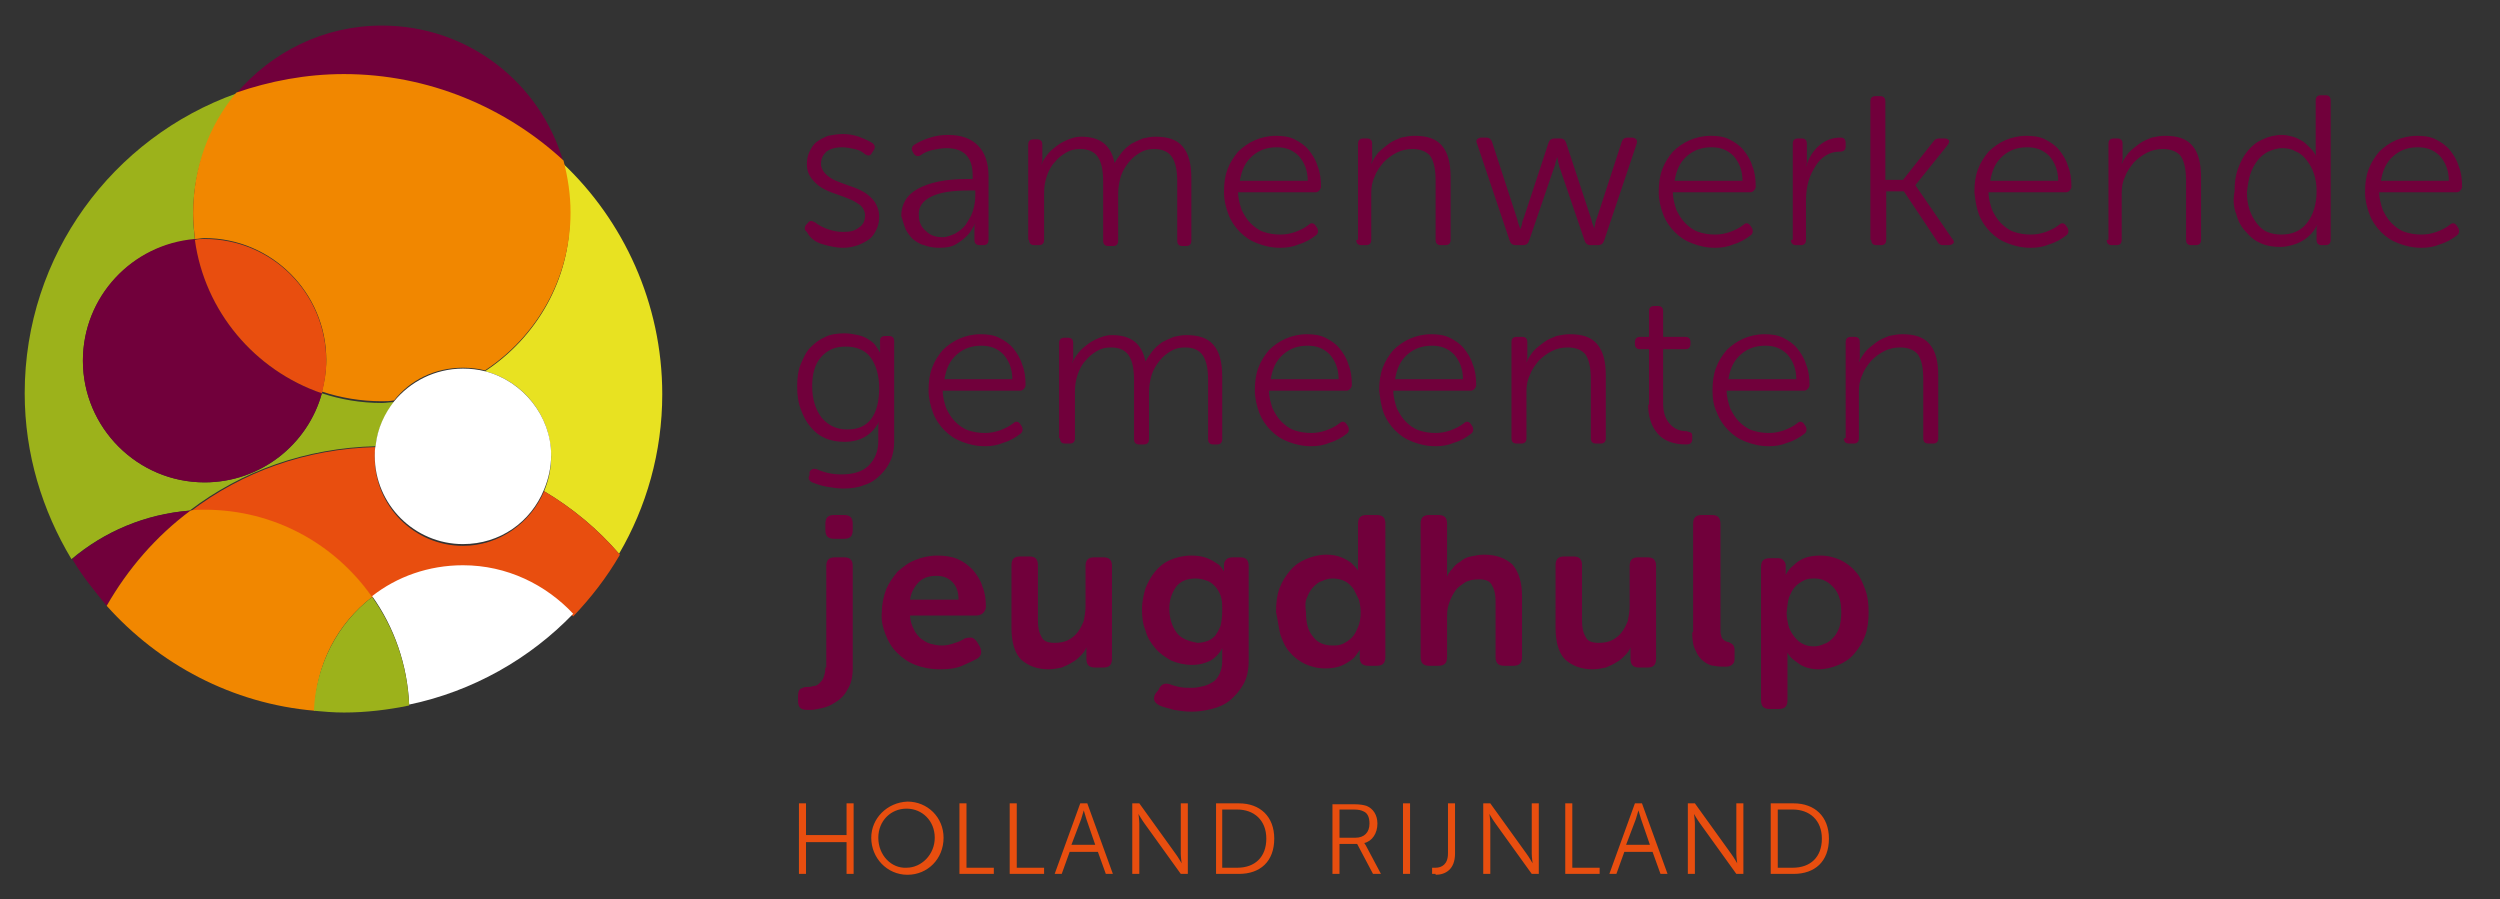
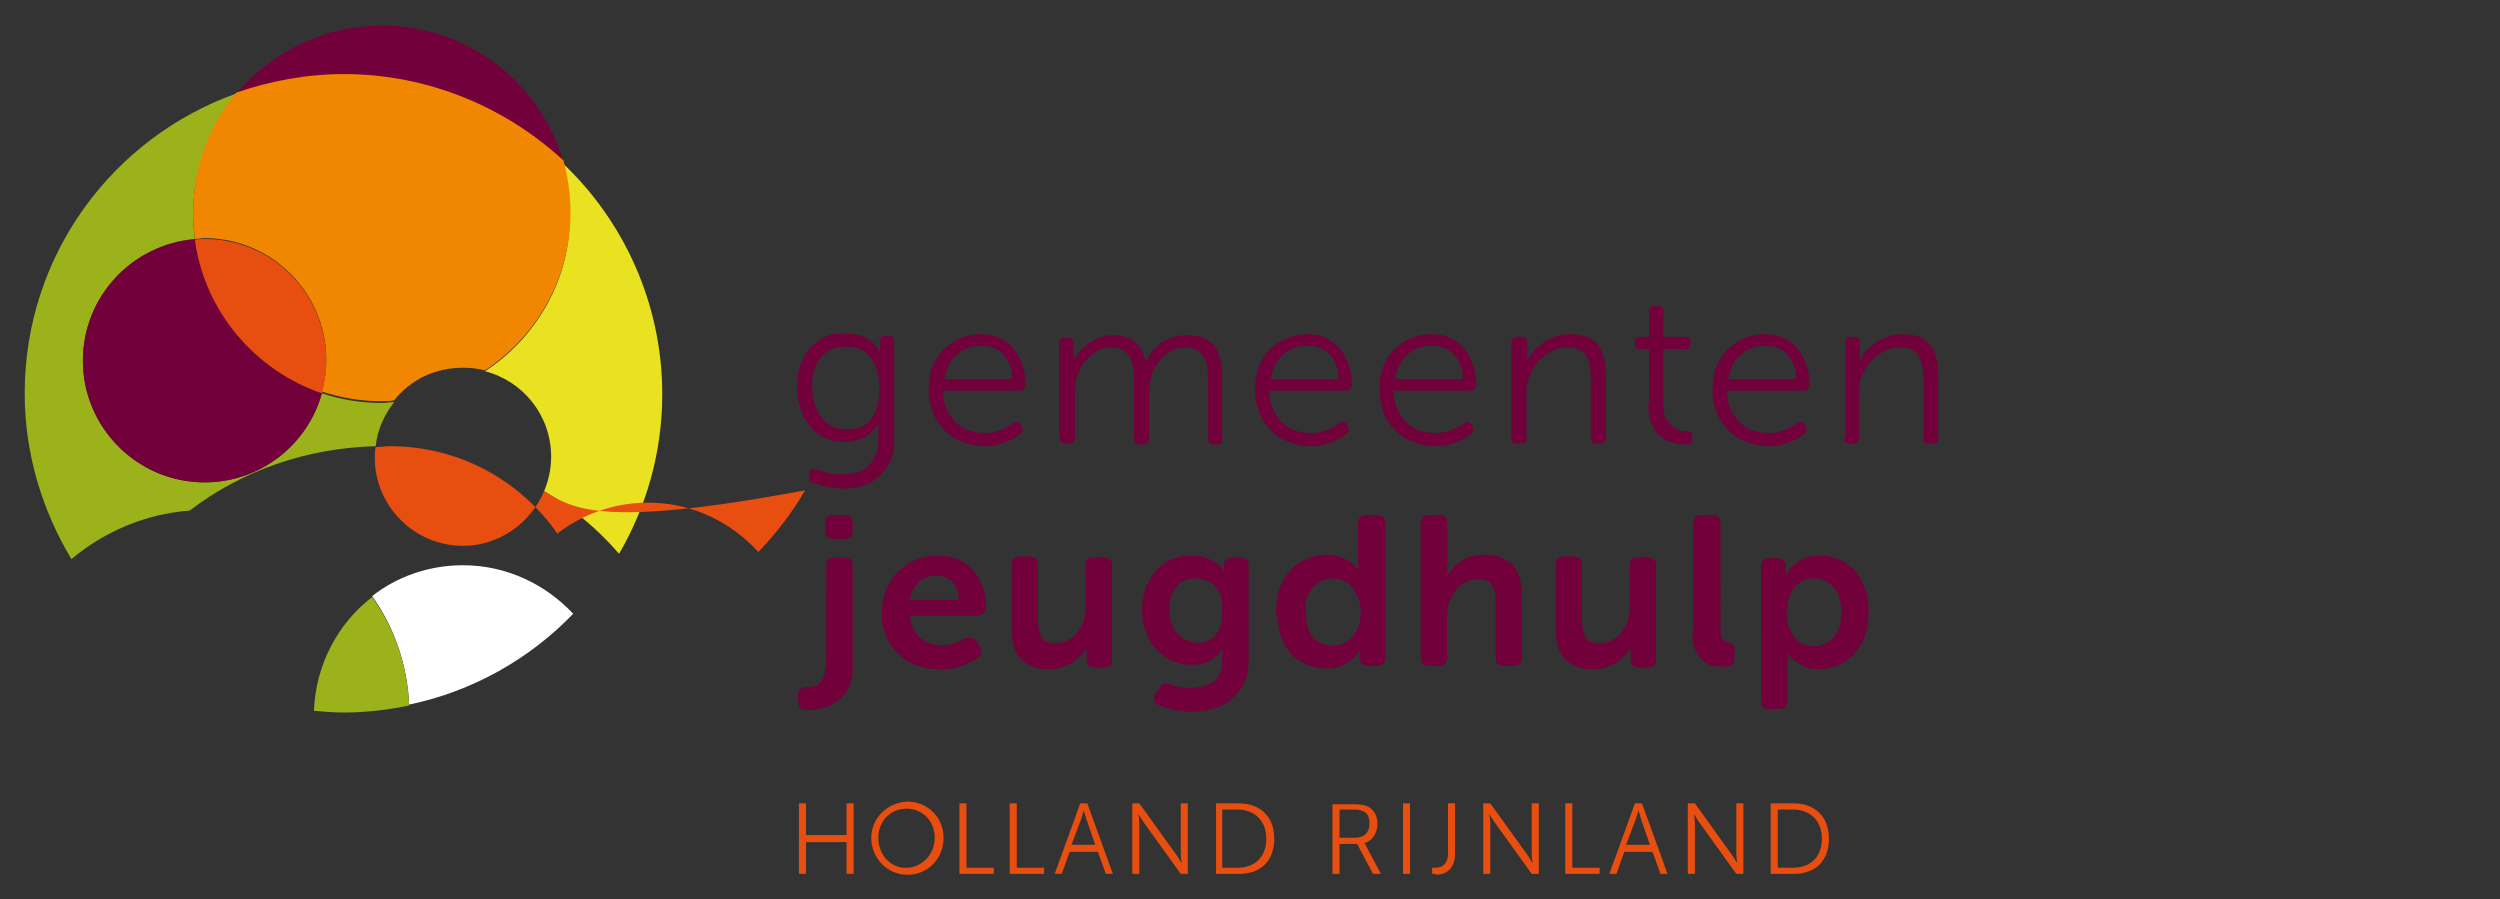
<svg xmlns="http://www.w3.org/2000/svg" version="1.1" id="Laag_1" x="0px" y="0px" viewBox="0 0 283.5 102" style="enable-background:new 0 0 283.5 102;" xml:space="preserve">
  <rect x="0" y="0" width="283.5" height="102" fill="#333333" stroke="none" />
  <style type="text/css"> .st0{fill:#9CB21B;} .st1{fill:#E8E221;} .st2{fill:#71003B;} .st3{fill:#F18700;} .st4{fill:#E84E0F;} .st5{fill:#FFFFFF;} </style>
  <g>
    <path class="st0" d="M42.6,50.6c0.2-1.9,1-3.6,2.1-5c-0.5,0-0.9,0.1-1.4,0.1c-2.4,0-4.7-0.4-6.8-1.1c-1.6,5.8-6.9,10.1-13.3,10.1 c-7.6,0-13.8-6.2-13.8-13.8c0-7.2,5.6-13.2,12.7-13.7c-0.1-1-0.2-1.9-0.2-2.9c0-5.2,1.9-9.9,4.9-13.7c-14,5-24,18.3-24,34 c0,6.9,2,13.3,5.3,18.8c3.7-3.1,8.3-5.1,13.4-5.5C27.4,53.4,34.7,50.8,42.6,50.6" />
    <path class="st1" d="M55,42.1c4.3,1.1,7.5,5,7.5,9.7c0,1.4-0.3,2.7-0.8,3.9c3.2,1.9,6.1,4.3,8.5,7.1c3.1-5.3,4.9-11.5,4.9-18.1 c0-10.3-4.4-19.7-11.3-26.2c0.5,1.9,0.8,3.8,0.8,5.9C64.7,31.7,60.8,38.3,55,42.1" />
    <path class="st2" d="M63.9,18.4c-2.6-9-10.8-15.5-20.6-15.5c-6.6,0-12.5,3-16.5,7.7c3.8-1.4,7.9-2.1,12.2-2.1 C48.6,8.4,57.4,12.2,63.9,18.4" />
    <path class="st3" d="M22.1,27.1c0.4,0,0.7-0.1,1.1-0.1c7.6,0,13.8,6.2,13.8,13.8c0,1.3-0.2,2.5-0.5,3.6c2.1,0.7,4.4,1.1,6.8,1.1 c0.5,0,0.9,0,1.4-0.1c1.8-2.3,4.6-3.7,7.8-3.7c0.9,0,1.7,0.1,2.5,0.3c5.8-3.8,9.7-10.4,9.7-17.9c0-2-0.3-4-0.8-5.9 C57.4,12.2,48.6,8.4,39,8.4c-4.3,0-8.4,0.8-12.2,2.1c-3.1,3.7-4.9,8.5-4.9,13.7C21.9,25.2,22,26.2,22.1,27.1" />
-     <path class="st4" d="M61.7,55.7c-1.5,3.6-5.1,6.2-9.2,6.2c-5.5,0-10-4.5-10-10c0-0.4,0-0.8,0.1-1.2c-7.9,0.2-15.1,2.8-21,7.3 c0.5,0,1.1-0.1,1.6-0.1c7.9,0,14.8,3.9,19,9.9c2.9-2.2,6.4-3.5,10.3-3.5c5,0,9.4,2.2,12.5,5.6c2-2.1,3.8-4.4,5.3-7 C67.8,60,64.9,57.6,61.7,55.7" />
-     <path class="st5" d="M55,42.1c-0.8-0.2-1.6-0.3-2.5-0.3c-3.2,0-6,1.5-7.8,3.7c-1.1,1.4-1.9,3.1-2.1,5c-0.1,0.4-0.1,0.8-0.1,1.2 c0,5.5,4.5,10,10,10c4.2,0,7.7-2.5,9.2-6.2c0.5-1.2,0.8-2.5,0.8-3.9C62.5,47.2,59.3,43.2,55,42.1" />
+     <path class="st4" d="M61.7,55.7c-1.5,3.6-5.1,6.2-9.2,6.2c-5.5,0-10-4.5-10-10c0-0.4,0-0.8,0.1-1.2c0.5,0,1.1-0.1,1.6-0.1c7.9,0,14.8,3.9,19,9.9c2.9-2.2,6.4-3.5,10.3-3.5c5,0,9.4,2.2,12.5,5.6c2-2.1,3.8-4.4,5.3-7 C67.8,60,64.9,57.6,61.7,55.7" />
    <path class="st5" d="M52.5,64.1c-3.9,0-7.5,1.3-10.3,3.5c2.5,3.5,4,7.8,4.2,12.3c7.2-1.5,13.7-5.2,18.6-10.3 C61.9,66.3,57.5,64.1,52.5,64.1" />
    <path class="st2" d="M22.1,27.1C15,27.7,9.4,33.6,9.4,40.9c0,7.6,6.2,13.8,13.8,13.8c6.3,0,11.7-4.3,13.3-10.1 C28.9,42,23.2,35.3,22.1,27.1" />
    <path class="st4" d="M23.2,27.1c-0.4,0-0.7,0-1.1,0.1c1.1,8.1,6.8,14.8,14.4,17.4c0.3-1.2,0.5-2.4,0.5-3.6 C37,33.2,30.8,27.1,23.2,27.1" />
-     <path class="st2" d="M21.6,57.9c-5.1,0.4-9.8,2.4-13.4,5.5c1.1,1.9,2.5,3.6,3.9,5.3C14.5,64.5,17.7,60.8,21.6,57.9" />
-     <path class="st3" d="M42.2,67.7c-4.2-6-11.1-9.9-19-9.9c-0.6,0-1.1,0-1.6,0.1c-3.9,2.9-7.1,6.6-9.5,10.8 c5.9,6.6,14.2,11.1,23.6,11.9C35.8,75.3,38.3,70.7,42.2,67.7" />
    <path class="st0" d="M46.4,80c-0.2-4.6-1.7-8.8-4.2-12.3c-3.9,3-6.4,7.7-6.6,12.9c1.1,0.1,2.2,0.2,3.4,0.2 C41.5,80.8,44,80.5,46.4,80" />
    <g>
      <path class="st4" d="M201.6,98.4v-6.6h1.7c1.9,0,3.3,1.2,3.3,3.3c0,2.1-1.3,3.3-3.3,3.3H201.6z M200.8,99.1h2.6c2.4,0,4-1.4,4-4 c0-2.5-1.6-4-4-4h-2.6V99.1z M191.4,99.1h0.8v-5.7c0-0.4-0.1-1.1-0.1-1.1h0c0,0,0.4,0.7,0.7,1.1l4.1,5.7h0.8v-8h-0.8v5.7 c0,0.4,0.1,1.1,0.1,1.1h0c0,0-0.4-0.7-0.7-1.1l-4.1-5.7h-0.8V99.1z M185.8,91.9c0,0,0.2,0.7,0.3,1l1,2.9h-2.7l1.1-2.9 C185.6,92.6,185.8,91.9,185.8,91.9L185.8,91.9z M188.3,99.1h0.8l-2.9-8h-0.8l-2.9,8h0.8l0.9-2.5h3.2L188.3,99.1z M177.6,99.1h3.8 v-0.7h-3.1v-7.3h-0.8V99.1z M168.2,99.1h0.8v-5.7c0-0.4-0.1-1.1-0.1-1.1h0c0,0,0.4,0.7,0.7,1.1l4.1,5.7h0.8v-8h-0.8v5.7 c0,0.4,0.1,1.1,0.1,1.1h0c0,0-0.4-0.7-0.7-1.1l-4.1-5.7h-0.8V99.1z M159.1,99.1h0.8v-8h-0.8V99.1z M151.9,95v-3.2h1.6 c0.6,0,0.9,0.1,1.1,0.2c0.5,0.2,0.7,0.7,0.7,1.4c0,1-0.6,1.6-1.6,1.6H151.9z M151.1,99.1h0.8v-3.4h2l1.8,3.4h0.9l-1.7-3.2 c-0.1-0.2-0.2-0.3-0.2-0.3v0c0.9-0.2,1.5-1.1,1.5-2.2c0-1-0.5-1.7-1.2-2c-0.3-0.1-0.7-0.2-1.5-0.2h-2.4V99.1z M138.6,98.4v-6.6 h1.7c1.9,0,3.3,1.2,3.3,3.3c0,2.1-1.3,3.3-3.3,3.3H138.6z M137.9,99.1h2.6c2.4,0,4-1.4,4-4c0-2.5-1.6-4-4-4h-2.6V99.1z M128.4,99.1h0.8v-5.7c0-0.4-0.1-1.1-0.1-1.1h0c0,0,0.4,0.7,0.7,1.1l4.1,5.7h0.8v-8h-0.8v5.7c0,0.4,0.1,1.1,0.1,1.1h0 c0,0-0.4-0.7-0.7-1.1l-4.1-5.7h-0.8V99.1z M122.9,91.9c0,0,0.2,0.7,0.3,1l1,2.9h-2.7l1.1-2.9C122.7,92.6,122.9,91.9,122.9,91.9 L122.9,91.9z M125.4,99.1h0.8l-2.9-8h-0.8l-2.9,8h0.8l0.9-2.5h3.2L125.4,99.1z M114.6,99.1h3.8v-0.7h-3.1v-7.3h-0.8V99.1z M108.9,99.1h3.8v-0.7h-3.1v-7.3h-0.8V99.1z M99.6,95c0-1.9,1.4-3.3,3.2-3.3c1.8,0,3.2,1.4,3.2,3.3c0,1.9-1.5,3.4-3.2,3.4 C101.1,98.5,99.6,97,99.6,95 M98.8,95c0,2.3,1.8,4.2,4.1,4.2c2.3,0,4.1-1.8,4.1-4.2c0-2.3-1.8-4.1-4.1-4.1 C100.6,91,98.8,92.8,98.8,95 M90.6,99.1h0.8v-3.6H96v3.6h0.8v-8H96v3.6h-4.6v-3.6h-0.8V99.1z" />
      <path class="st4" d="M162.8,99.2c1.1,0,2.2-0.6,2.2-2.4v-5.7h-0.8v0.7v5c0,1.2-0.7,1.6-1.4,1.6c0,0,0,0,0,0h-0.4v0.7H162.8z" />
    </g>
    <path class="st2" d="M209.1,49.7c0,0.4,0.2,0.6,0.6,0.6h0.5c0.4,0,0.6-0.2,0.6-0.6v-5.3c0-0.7,0.1-1.3,0.4-1.9 c0.2-0.6,0.6-1.1,1-1.6c0.4-0.4,0.9-0.8,1.5-1.1c0.6-0.3,1.2-0.4,1.8-0.4c0.9,0,1.6,0.3,2,0.8c0.4,0.6,0.6,1.5,0.6,2.8v6.7 c0,0.4,0.2,0.6,0.6,0.6h0.5c0.4,0,0.6-0.2,0.6-0.6v-7.1c0-1.6-0.3-2.8-1-3.6c-0.7-0.8-1.7-1.1-3.1-1.1c-0.5,0-1,0.1-1.5,0.2 c-0.5,0.2-1,0.4-1.4,0.7c-0.4,0.3-0.8,0.6-1.2,1c-0.3,0.4-0.6,0.8-0.8,1.3h0c0-0.1,0-0.2,0.1-0.4c0-0.2,0-0.3,0-0.5v-1.4 c0-0.4-0.2-0.6-0.6-0.6h-0.4c-0.4,0-0.6,0.2-0.6,0.6V49.7z M196,43c0.2-1.2,0.6-2.1,1.4-2.8c0.8-0.7,1.7-1,2.8-1c1,0,1.8,0.3,2.5,1 c0.6,0.7,1,1.6,1,2.8H196z M194.7,46.8c0.3,0.8,0.8,1.5,1.3,2c0.6,0.6,1.2,1,2,1.3c0.8,0.3,1.6,0.5,2.6,0.5c0.7,0,1.4-0.1,2.1-0.4 c0.7-0.2,1.4-0.6,1.9-1c0.3-0.2,0.3-0.5,0.2-0.8l-0.2-0.3c-0.2-0.3-0.5-0.4-0.8-0.1c-0.5,0.4-1,0.6-1.5,0.8 c-0.6,0.2-1.1,0.3-1.7,0.3c-0.7,0-1.3-0.1-1.9-0.3s-1.1-0.6-1.5-1c-0.4-0.4-0.7-0.9-1-1.5c-0.2-0.6-0.4-1.3-0.4-2h8.8 c0.2,0,0.3-0.1,0.4-0.2s0.2-0.3,0.2-0.4c0-0.9-0.1-1.7-0.4-2.4c-0.2-0.7-0.6-1.3-1-1.8c-0.4-0.5-1-0.9-1.6-1.2 c-0.6-0.3-1.3-0.4-2.1-0.4c-0.9,0-1.7,0.2-2.4,0.5c-0.7,0.3-1.4,0.8-1.9,1.3c-0.5,0.6-0.9,1.2-1.2,2c-0.3,0.8-0.4,1.6-0.4,2.6 C194.2,45.1,194.3,46,194.7,46.8 M186.9,45.9c0,1.4,0.4,2.5,1.1,3.3c0.7,0.8,1.8,1.2,3.2,1.2c0.5,0,0.7-0.2,0.7-0.6v-0.3 c0-0.2,0-0.3-0.1-0.4c-0.1-0.1-0.3-0.1-0.5-0.2c-0.9,0-1.5-0.3-2-0.9c-0.5-0.6-0.7-1.3-0.7-2.3v-6.1h2.5c0.4,0,0.6-0.2,0.6-0.6 v-0.2c0-0.4-0.2-0.6-0.6-0.6h-2.5v-2.9c0-0.4-0.2-0.6-0.6-0.6h-0.4c-0.4,0-0.6,0.2-0.6,0.6v2.9h-1c-0.4,0-0.6,0.2-0.6,0.6V39 c0,0.4,0.2,0.6,0.6,0.6h1V45.9z M171.4,49.7c0,0.4,0.2,0.6,0.6,0.6h0.5c0.4,0,0.6-0.2,0.6-0.6v-5.3c0-0.7,0.1-1.3,0.4-1.9 c0.2-0.6,0.6-1.1,1-1.6c0.4-0.4,0.9-0.8,1.5-1.1c0.6-0.3,1.2-0.4,1.8-0.4c0.9,0,1.6,0.3,2,0.8c0.4,0.6,0.6,1.5,0.6,2.8v6.7 c0,0.4,0.2,0.6,0.6,0.6h0.5c0.4,0,0.6-0.2,0.6-0.6v-7.1c0-1.6-0.3-2.8-1-3.6c-0.7-0.8-1.7-1.1-3.1-1.1c-0.5,0-1,0.1-1.5,0.2 c-0.5,0.2-1,0.4-1.4,0.7c-0.4,0.3-0.8,0.6-1.2,1c-0.3,0.4-0.6,0.8-0.8,1.3h0c0-0.1,0-0.2,0.1-0.4c0-0.2,0-0.3,0-0.5v-1.4 c0-0.4-0.2-0.6-0.6-0.6H172c-0.4,0-0.6,0.2-0.6,0.6V49.7z M158.2,43c0.2-1.2,0.6-2.1,1.4-2.8c0.8-0.7,1.7-1,2.8-1 c1,0,1.8,0.3,2.5,1c0.6,0.7,1,1.6,1,2.8H158.2z M156.9,46.8c0.3,0.8,0.8,1.5,1.3,2c0.6,0.6,1.2,1,2,1.3c0.8,0.3,1.6,0.5,2.6,0.5 c0.7,0,1.4-0.1,2.1-0.4c0.7-0.2,1.4-0.6,1.9-1c0.3-0.2,0.3-0.5,0.2-0.8l-0.2-0.3c-0.2-0.3-0.5-0.4-0.8-0.1c-0.5,0.4-1,0.6-1.5,0.8 c-0.6,0.2-1.1,0.3-1.7,0.3c-0.7,0-1.3-0.1-1.9-0.3c-0.6-0.2-1.1-0.6-1.5-1c-0.4-0.4-0.7-0.9-1-1.5c-0.2-0.6-0.4-1.3-0.4-2h8.8 c0.2,0,0.3-0.1,0.4-0.2s0.2-0.3,0.2-0.4c0-0.9-0.1-1.7-0.4-2.4c-0.2-0.7-0.6-1.3-1-1.8c-0.4-0.5-1-0.9-1.6-1.2 c-0.6-0.3-1.3-0.4-2.1-0.4c-0.9,0-1.7,0.2-2.4,0.5c-0.7,0.3-1.4,0.8-1.9,1.3c-0.5,0.6-0.9,1.2-1.2,2c-0.3,0.8-0.4,1.6-0.4,2.6 C156.5,45.1,156.6,46,156.9,46.8 M144.1,43c0.2-1.2,0.6-2.1,1.4-2.8c0.8-0.7,1.7-1,2.8-1c1,0,1.8,0.3,2.5,1c0.6,0.7,1,1.6,1,2.8 H144.1z M142.8,46.8c0.3,0.8,0.8,1.5,1.3,2c0.6,0.6,1.2,1,2,1.3c0.8,0.3,1.6,0.5,2.6,0.5c0.7,0,1.4-0.1,2.1-0.4 c0.7-0.2,1.4-0.6,1.9-1c0.3-0.2,0.3-0.5,0.2-0.8l-0.2-0.3c-0.2-0.3-0.5-0.4-0.8-0.1c-0.5,0.4-1,0.6-1.5,0.8 c-0.6,0.2-1.1,0.3-1.7,0.3c-0.7,0-1.3-0.1-1.9-0.3c-0.6-0.2-1.1-0.6-1.5-1c-0.4-0.4-0.7-0.9-1-1.5c-0.2-0.6-0.4-1.3-0.4-2h8.8 c0.2,0,0.3-0.1,0.4-0.2c0.1-0.1,0.2-0.3,0.2-0.4c0-0.9-0.1-1.7-0.4-2.4c-0.2-0.7-0.6-1.3-1-1.8c-0.4-0.5-1-0.9-1.6-1.2 c-0.6-0.3-1.3-0.4-2.1-0.4c-0.9,0-1.7,0.2-2.4,0.5c-0.7,0.3-1.4,0.8-1.9,1.3c-0.5,0.6-0.9,1.2-1.2,2c-0.3,0.8-0.4,1.6-0.4,2.6 C142.3,45.1,142.5,46,142.8,46.8 M120.2,49.7c0,0.4,0.2,0.6,0.6,0.6h0.5c0.4,0,0.6-0.2,0.6-0.6v-5.3c0-0.7,0.1-1.3,0.3-1.9 c0.2-0.6,0.5-1.2,0.9-1.6c0.4-0.5,0.8-0.8,1.3-1.1c0.5-0.3,1-0.4,1.6-0.4c0.9,0,1.6,0.3,2,0.9c0.4,0.6,0.6,1.5,0.6,2.8v6.7 c0,0.4,0.2,0.6,0.6,0.6h0.5c0.4,0,0.6-0.2,0.6-0.6v-5.3c0-0.7,0.1-1.3,0.3-2c0.2-0.6,0.5-1.1,0.9-1.6s0.8-0.8,1.3-1.1 c0.5-0.3,1-0.4,1.6-0.4c0.9,0,1.6,0.3,2,0.9c0.4,0.6,0.6,1.5,0.6,2.8v6.7c0,0.4,0.2,0.6,0.6,0.6h0.4c0.4,0,0.6-0.2,0.6-0.6v-7.1 c0-1.6-0.3-2.8-1-3.6c-0.7-0.8-1.7-1.1-3.1-1.1c-0.5,0-0.9,0.1-1.4,0.2c-0.5,0.2-0.9,0.4-1.3,0.6c-0.4,0.3-0.8,0.6-1.1,1 c-0.3,0.4-0.6,0.8-0.8,1.2h0c-0.4-2-1.6-3-3.8-3c-0.5,0-0.9,0.1-1.4,0.3c-0.5,0.2-0.9,0.4-1.3,0.7c-0.4,0.3-0.8,0.6-1.1,1 c-0.3,0.4-0.6,0.8-0.7,1.2h0c0-0.1,0-0.2,0.1-0.4c0-0.2,0-0.3,0-0.5v-1.4c0-0.4-0.2-0.6-0.6-0.6h-0.4c-0.4,0-0.6,0.2-0.6,0.6V49.7z M107.1,43c0.2-1.2,0.6-2.1,1.4-2.8c0.8-0.7,1.7-1,2.8-1c1,0,1.8,0.3,2.5,1c0.6,0.7,1,1.6,1,2.8H107.1z M105.8,46.8 c0.3,0.8,0.8,1.5,1.3,2c0.6,0.6,1.2,1,2,1.3c0.8,0.3,1.6,0.5,2.6,0.5c0.7,0,1.4-0.1,2.1-0.4c0.7-0.2,1.4-0.6,1.9-1 c0.3-0.2,0.3-0.5,0.2-0.8l-0.2-0.3c-0.2-0.3-0.5-0.4-0.8-0.1c-0.5,0.4-1,0.6-1.5,0.8c-0.6,0.2-1.1,0.3-1.7,0.3 c-0.7,0-1.3-0.1-1.9-0.3s-1.1-0.6-1.5-1c-0.4-0.4-0.7-0.9-1-1.5c-0.2-0.6-0.4-1.3-0.4-2h8.8c0.2,0,0.3-0.1,0.4-0.2 c0.1-0.1,0.2-0.3,0.2-0.4c0-0.9-0.1-1.7-0.4-2.4c-0.2-0.7-0.6-1.3-1-1.8c-0.4-0.5-1-0.9-1.6-1.2c-0.6-0.3-1.3-0.4-2.1-0.4 c-0.9,0-1.7,0.2-2.4,0.5c-0.7,0.3-1.4,0.8-1.9,1.3c-0.5,0.6-0.9,1.2-1.2,2c-0.3,0.8-0.4,1.6-0.4,2.6 C105.3,45.1,105.5,46,105.8,46.8 M93.2,47.4c-0.7-0.9-1.1-2.1-1.1-3.6c0-1.4,0.3-2.5,1-3.3c0.7-0.8,1.6-1.2,2.8-1.2 c1.2,0,2.2,0.4,2.8,1.2c0.6,0.8,1,2,1,3.5c0,1.5-0.3,2.7-0.9,3.5c-0.6,0.8-1.5,1.2-2.7,1.2C94.9,48.7,94,48.3,93.2,47.4 M91.8,53.9 c-0.2,0.3-0.1,0.6,0.3,0.8c0.5,0.2,1.1,0.4,1.7,0.5c0.6,0.1,1.2,0.2,1.8,0.2c0.9,0,1.7-0.1,2.4-0.4c0.7-0.2,1.3-0.6,1.8-1.1 c0.5-0.5,0.9-1,1.2-1.7c0.3-0.7,0.4-1.4,0.4-2.2V38.7c0-0.4-0.2-0.6-0.6-0.6h-0.4c-0.4,0-0.6,0.2-0.6,0.5v1c0,0.2,0,0.3,0,0.4h0 c-0.1-0.2-0.3-0.5-0.5-0.8c-0.2-0.3-0.5-0.5-0.8-0.7s-0.7-0.4-1.2-0.5c-0.5-0.1-1-0.2-1.5-0.2c-0.8,0-1.6,0.1-2.2,0.4 c-0.7,0.3-1.2,0.7-1.7,1.2c-0.5,0.5-0.8,1.2-1.1,1.9c-0.3,0.7-0.4,1.6-0.4,2.5c0,1,0.1,1.8,0.4,2.6c0.3,0.8,0.6,1.4,1.1,2 c0.5,0.6,1,1,1.7,1.3c0.7,0.3,1.4,0.4,2.2,0.4c1.8,0,3.1-0.8,3.9-2.3h0c0,0.1-0.1,0.2-0.1,0.4c0,0.2,0,0.3,0,0.5v1.3 c0,1.2-0.4,2.1-1.1,2.8c-0.7,0.7-1.8,1-3.1,1c-1,0-1.9-0.2-2.8-0.6c-0.4-0.1-0.6,0-0.8,0.3L91.8,53.9z" />
-     <path class="st2" d="M270,20.5c0.2-1.2,0.6-2.1,1.4-2.8c0.8-0.7,1.7-1,2.8-1c1,0,1.8,0.3,2.5,1c0.6,0.7,1,1.6,1,2.8H270z M268.7,24.3c0.3,0.8,0.8,1.5,1.3,2c0.6,0.6,1.2,1,2,1.3c0.8,0.3,1.6,0.5,2.6,0.5c0.7,0,1.4-0.1,2.1-0.4c0.7-0.2,1.4-0.6,1.9-1 c0.3-0.2,0.3-0.5,0.2-0.8l-0.2-0.3c-0.2-0.3-0.5-0.4-0.8-0.1c-0.5,0.4-1,0.6-1.5,0.8c-0.6,0.2-1.1,0.3-1.7,0.3 c-0.7,0-1.3-0.1-1.9-0.3c-0.6-0.2-1.1-0.6-1.5-1c-0.4-0.4-0.7-0.9-1-1.5c-0.2-0.6-0.4-1.3-0.4-2h8.8c0.2,0,0.3-0.1,0.4-0.2 c0.1-0.1,0.2-0.3,0.2-0.4c0-0.9-0.1-1.7-0.4-2.4c-0.2-0.7-0.6-1.3-1-1.8c-0.4-0.5-1-0.9-1.6-1.2c-0.6-0.3-1.3-0.4-2.1-0.4 c-0.9,0-1.7,0.2-2.4,0.5c-0.7,0.3-1.4,0.8-1.9,1.3c-0.5,0.6-0.9,1.2-1.2,2c-0.3,0.8-0.4,1.6-0.4,2.6 C268.2,22.7,268.4,23.5,268.7,24.3 M255.2,19.7c0.2-0.6,0.5-1.1,0.8-1.5c0.3-0.4,0.8-0.8,1.2-1c0.5-0.2,1-0.4,1.6-0.4 c0.6,0,1.1,0.1,1.6,0.4c0.5,0.2,0.9,0.6,1.2,1c0.3,0.4,0.6,0.9,0.8,1.5c0.2,0.6,0.3,1.2,0.3,2c0,1.5-0.4,2.7-1.1,3.6 c-0.7,0.9-1.7,1.3-2.9,1.3c-0.6,0-1.1-0.1-1.6-0.3c-0.5-0.2-0.9-0.6-1.2-1c-0.3-0.4-0.6-0.9-0.8-1.5c-0.2-0.6-0.3-1.3-0.3-2 C254.9,21,255,20.3,255.2,19.7 M253.6,24.3c0.2,0.8,0.6,1.5,1.1,2c0.5,0.6,1,1,1.7,1.3c0.7,0.3,1.4,0.4,2.2,0.4 c0.5,0,0.9-0.1,1.3-0.2c0.4-0.1,0.9-0.3,1.2-0.5c0.4-0.2,0.7-0.5,1-0.8c0.3-0.3,0.5-0.7,0.7-1h0c0,0.1-0.1,0.2-0.1,0.4 c0,0.1,0,0.3,0,0.4v0.9c0,0.4,0.2,0.6,0.6,0.6h0.4c0.4,0,0.6-0.2,0.6-0.6V11.4c0-0.4-0.2-0.6-0.6-0.6h-0.5c-0.4,0-0.6,0.2-0.6,0.6 v5.5c0,0.5,0,0.8,0.1,0.9h0c-0.2-0.4-0.4-0.7-0.7-1c-0.3-0.3-0.6-0.6-0.9-0.8c-0.4-0.2-0.7-0.4-1.1-0.5c-0.4-0.1-0.8-0.2-1.2-0.2 c-0.8,0-1.6,0.2-2.2,0.5c-0.7,0.3-1.2,0.7-1.7,1.3c-0.5,0.6-0.8,1.2-1.1,2c-0.3,0.8-0.4,1.6-0.4,2.6 C253.2,22.7,253.3,23.6,253.6,24.3 M238.9,27.2c0,0.4,0.2,0.6,0.6,0.6h0.5c0.4,0,0.6-0.2,0.6-0.6v-5.3c0-0.7,0.1-1.3,0.4-1.9 c0.2-0.6,0.6-1.1,1-1.6c0.4-0.4,0.9-0.8,1.5-1.1c0.6-0.3,1.2-0.4,1.8-0.4c0.9,0,1.6,0.3,2,0.8c0.4,0.6,0.6,1.5,0.6,2.8v6.7 c0,0.4,0.2,0.6,0.6,0.6h0.5c0.4,0,0.6-0.2,0.6-0.6v-7.1c0-1.6-0.3-2.8-1-3.6c-0.7-0.8-1.7-1.1-3.1-1.1c-0.5,0-1,0.1-1.5,0.2 c-0.5,0.2-1,0.4-1.4,0.7c-0.4,0.3-0.8,0.6-1.2,1c-0.3,0.4-0.6,0.8-0.8,1.3h0c0-0.1,0-0.2,0.1-0.4c0-0.2,0-0.3,0-0.5v-1.4 c0-0.4-0.2-0.6-0.6-0.6h-0.4c-0.4,0-0.6,0.2-0.6,0.6V27.2z M225.7,20.5c0.2-1.2,0.6-2.1,1.4-2.8c0.8-0.7,1.7-1,2.8-1 c1,0,1.8,0.3,2.5,1c0.6,0.7,1,1.6,1,2.8H225.7z M224.4,24.3c0.3,0.8,0.8,1.5,1.3,2c0.6,0.6,1.2,1,2,1.3c0.8,0.3,1.6,0.5,2.6,0.5 c0.7,0,1.4-0.1,2.1-0.4c0.7-0.2,1.4-0.6,1.9-1c0.3-0.2,0.3-0.5,0.2-0.8l-0.2-0.3c-0.2-0.3-0.5-0.4-0.8-0.1c-0.5,0.4-1,0.6-1.5,0.8 c-0.6,0.2-1.1,0.3-1.7,0.3c-0.7,0-1.3-0.1-1.9-0.3c-0.6-0.2-1.1-0.6-1.5-1c-0.4-0.4-0.7-0.9-1-1.5c-0.2-0.6-0.4-1.3-0.4-2h8.8 c0.2,0,0.3-0.1,0.4-0.2c0.1-0.1,0.2-0.3,0.2-0.4c0-0.9-0.1-1.7-0.4-2.4c-0.2-0.7-0.6-1.3-1-1.8c-0.4-0.5-1-0.9-1.6-1.2 c-0.6-0.3-1.3-0.4-2.1-0.4c-0.9,0-1.7,0.2-2.4,0.5c-0.7,0.3-1.4,0.8-1.9,1.3c-0.5,0.6-0.9,1.2-1.2,2c-0.3,0.8-0.4,1.6-0.4,2.6 C224,22.7,224.1,23.5,224.4,24.3 M212.2,27.2c0,0.4,0.2,0.6,0.6,0.6h0.5c0.4,0,0.6-0.2,0.6-0.6v-5.5h2l3.8,5.7 c0.1,0.2,0.2,0.3,0.3,0.3c0.1,0.1,0.2,0.1,0.4,0.1h0.6c0.2,0,0.4-0.1,0.5-0.2c0.1-0.1,0.1-0.3-0.1-0.5l-4.2-6.1v0l3.7-4.6 c0.1-0.2,0.2-0.3,0.1-0.5c-0.1-0.1-0.2-0.2-0.5-0.2h-0.6c-0.3,0-0.5,0.1-0.7,0.4l-3.4,4.3h-2v-8.9c0-0.4-0.2-0.6-0.6-0.6h-0.5 c-0.4,0-0.6,0.2-0.6,0.6V27.2z M203.1,27.2c0,0.4,0.2,0.6,0.6,0.6h0.5c0.4,0,0.6-0.2,0.6-0.6v-4.5c0-0.8,0.1-1.5,0.3-2.2 c0.2-0.7,0.5-1.2,0.8-1.7c0.3-0.5,0.7-0.9,1.2-1.2c0.5-0.3,1-0.4,1.5-0.4c0.5,0,0.7-0.2,0.7-0.6v-0.4c0-0.4-0.2-0.6-0.6-0.6 c-0.9,0-1.7,0.3-2.4,0.9c-0.7,0.6-1.2,1.4-1.5,2.4h0c0-0.1,0-0.2,0.1-0.4c0-0.2,0-0.4,0-0.6v-1.6c0-0.4-0.2-0.6-0.6-0.6h-0.4 c-0.4,0-0.6,0.2-0.6,0.6V27.2z M189.9,20.5c0.2-1.2,0.6-2.1,1.4-2.8c0.8-0.7,1.7-1,2.8-1c1,0,1.8,0.3,2.5,1c0.6,0.7,1,1.6,1,2.8 H189.9z M188.6,24.3c0.3,0.8,0.8,1.5,1.3,2c0.6,0.6,1.2,1,2,1.3c0.8,0.3,1.6,0.5,2.6,0.5c0.7,0,1.4-0.1,2.1-0.4 c0.7-0.2,1.4-0.6,1.9-1c0.3-0.2,0.3-0.5,0.2-0.8l-0.2-0.3c-0.2-0.3-0.5-0.4-0.8-0.1c-0.5,0.4-1,0.6-1.5,0.8 c-0.6,0.2-1.1,0.3-1.7,0.3c-0.7,0-1.3-0.1-1.9-0.3c-0.6-0.2-1.1-0.6-1.5-1c-0.4-0.4-0.7-0.9-1-1.5c-0.2-0.6-0.4-1.3-0.4-2h8.8 c0.2,0,0.3-0.1,0.4-0.2c0.1-0.1,0.2-0.3,0.2-0.4c0-0.9-0.1-1.7-0.4-2.4c-0.2-0.7-0.6-1.3-1-1.8c-0.4-0.5-1-0.9-1.6-1.2 c-0.6-0.3-1.3-0.4-2.1-0.4c-0.9,0-1.7,0.2-2.4,0.5c-0.7,0.3-1.4,0.8-1.9,1.3c-0.5,0.6-0.9,1.2-1.2,2c-0.3,0.8-0.4,1.6-0.4,2.6 C188.1,22.7,188.3,23.5,188.6,24.3 M171.2,27.3c0.1,0.3,0.3,0.5,0.7,0.5h0.8c0.4,0,0.6-0.2,0.7-0.5l2.8-8.2 c0.1-0.2,0.2-0.5,0.2-0.7c0.1-0.2,0.1-0.4,0.2-0.6h0c0,0.2,0.1,0.4,0.1,0.6c0.1,0.2,0.1,0.5,0.2,0.7l2.8,8.2 c0.1,0.3,0.3,0.5,0.7,0.5h0.8c0.4,0,0.6-0.2,0.7-0.5l3.7-11c0.1-0.4,0-0.6-0.5-0.7h-0.5c-0.4,0-0.6,0.2-0.7,0.5l-2.8,8.6 c-0.1,0.2-0.2,0.5-0.2,0.7c-0.1,0.3-0.1,0.4-0.1,0.6h0c0-0.1-0.1-0.3-0.2-0.6c-0.1-0.2-0.1-0.5-0.2-0.7l-2.8-8.5 c-0.1-0.3-0.3-0.5-0.7-0.5h-0.6c-0.4,0-0.6,0.2-0.7,0.5l-2.8,8.5c-0.1,0.2-0.2,0.5-0.2,0.7c-0.1,0.3-0.1,0.4-0.2,0.6h0 c0-0.1-0.1-0.3-0.2-0.6c-0.1-0.2-0.1-0.5-0.2-0.7l-2.8-8.6c-0.1-0.3-0.3-0.5-0.7-0.5H168c-0.2,0-0.4,0.1-0.5,0.2 c-0.1,0.1-0.1,0.3,0,0.5L171.2,27.3z M153.8,27.2c0,0.4,0.2,0.6,0.6,0.6h0.5c0.4,0,0.6-0.2,0.6-0.6v-5.3c0-0.7,0.1-1.3,0.4-1.9 c0.2-0.6,0.6-1.1,1-1.6c0.4-0.4,0.9-0.8,1.5-1.1c0.6-0.3,1.2-0.4,1.8-0.4c0.9,0,1.6,0.3,2,0.8c0.4,0.6,0.6,1.5,0.6,2.8v6.7 c0,0.4,0.2,0.6,0.6,0.6h0.5c0.4,0,0.6-0.2,0.6-0.6v-7.1c0-1.6-0.3-2.8-1-3.6c-0.7-0.8-1.7-1.1-3.1-1.1c-0.5,0-1,0.1-1.5,0.2 c-0.5,0.2-1,0.4-1.4,0.7c-0.4,0.3-0.8,0.6-1.2,1c-0.3,0.4-0.6,0.8-0.8,1.3h0c0-0.1,0-0.2,0.1-0.4c0-0.2,0-0.3,0-0.5v-1.4 c0-0.4-0.2-0.6-0.6-0.6h-0.4c-0.4,0-0.6,0.2-0.6,0.6V27.2z M140.6,20.5c0.2-1.2,0.6-2.1,1.4-2.8c0.8-0.7,1.7-1,2.8-1 c1,0,1.8,0.3,2.5,1c0.6,0.7,1,1.6,1,2.8H140.6z M139.3,24.3c0.3,0.8,0.8,1.5,1.3,2c0.6,0.6,1.2,1,2,1.3c0.8,0.3,1.6,0.5,2.6,0.5 c0.7,0,1.4-0.1,2.1-0.4c0.7-0.2,1.4-0.6,1.9-1c0.3-0.2,0.3-0.5,0.2-0.8l-0.2-0.3c-0.2-0.3-0.5-0.4-0.8-0.1c-0.5,0.4-1,0.6-1.5,0.8 c-0.6,0.2-1.1,0.3-1.7,0.3c-0.7,0-1.3-0.1-1.9-0.3c-0.6-0.2-1.1-0.6-1.5-1c-0.4-0.4-0.7-0.9-1-1.5c-0.2-0.6-0.4-1.3-0.4-2h8.8 c0.2,0,0.3-0.1,0.4-0.2c0.1-0.1,0.2-0.3,0.2-0.4c0-0.9-0.1-1.7-0.4-2.4c-0.2-0.7-0.6-1.3-1-1.8c-0.4-0.5-1-0.9-1.6-1.2 c-0.6-0.3-1.3-0.4-2.1-0.4c-0.9,0-1.7,0.2-2.4,0.5c-0.7,0.3-1.4,0.8-1.9,1.3c-0.5,0.6-0.9,1.2-1.2,2c-0.3,0.8-0.4,1.6-0.4,2.6 C138.8,22.7,139,23.5,139.3,24.3 M116.7,27.2c0,0.4,0.2,0.6,0.6,0.6h0.5c0.4,0,0.6-0.2,0.6-0.6v-5.3c0-0.7,0.1-1.3,0.3-1.9 c0.2-0.6,0.5-1.2,0.9-1.6c0.4-0.5,0.8-0.8,1.3-1.1c0.5-0.3,1-0.4,1.6-0.4c0.9,0,1.6,0.3,2,0.9c0.4,0.6,0.6,1.5,0.6,2.8v6.7 c0,0.4,0.2,0.6,0.6,0.6h0.5c0.4,0,0.6-0.2,0.6-0.6v-5.3c0-0.7,0.1-1.3,0.3-2c0.2-0.6,0.5-1.1,0.9-1.6c0.4-0.5,0.8-0.8,1.3-1.1 c0.5-0.3,1-0.4,1.6-0.4c0.9,0,1.6,0.3,2,0.9c0.4,0.6,0.6,1.5,0.6,2.8v6.7c0,0.4,0.2,0.6,0.6,0.6h0.4c0.4,0,0.6-0.2,0.6-0.6v-7.1 c0-1.6-0.3-2.8-1-3.6c-0.7-0.8-1.7-1.1-3.1-1.1c-0.5,0-0.9,0.1-1.4,0.2c-0.5,0.2-0.9,0.4-1.3,0.6c-0.4,0.3-0.8,0.6-1.1,1 c-0.3,0.4-0.6,0.8-0.8,1.2h0c-0.4-2-1.6-3-3.8-3c-0.5,0-0.9,0.1-1.4,0.3c-0.5,0.2-0.9,0.4-1.3,0.7c-0.4,0.3-0.8,0.6-1.1,1 c-0.3,0.4-0.6,0.8-0.7,1.2h0c0-0.1,0-0.2,0.1-0.4c0-0.2,0-0.3,0-0.5v-1.4c0-0.4-0.2-0.6-0.6-0.6h-0.4c-0.4,0-0.6,0.2-0.6,0.6V27.2z M105.6,22.3c1-0.5,2.4-0.7,4.3-0.7h0.7v0.6c0,0.6-0.1,1.2-0.3,1.8c-0.2,0.6-0.5,1-0.8,1.5c-0.3,0.4-0.7,0.7-1.2,1 c-0.5,0.2-0.9,0.4-1.4,0.4c-0.8,0-1.4-0.2-1.9-0.7c-0.5-0.4-0.8-1-0.8-1.7C104.1,23.5,104.6,22.8,105.6,22.3 M102.7,26 c0.2,0.4,0.5,0.8,0.8,1.1c0.4,0.3,0.8,0.6,1.3,0.7c0.5,0.2,1.1,0.3,1.7,0.3c0.8,0,1.4-0.1,1.9-0.4c0.5-0.3,0.9-0.6,1.3-1 c0.3-0.3,0.6-0.8,0.9-1.4h0c0,0.1-0.1,0.2-0.1,0.4c0,0.2,0,0.4,0,0.5v1c0,0.4,0.2,0.6,0.6,0.6h0.4c0.4,0,0.6-0.2,0.6-0.6V20 c0-1.5-0.4-2.7-1.2-3.5c-0.8-0.8-1.9-1.2-3.4-1.2c-0.7,0-1.4,0.1-2,0.3c-0.7,0.2-1.3,0.5-1.8,0.8c-0.3,0.2-0.4,0.5-0.2,0.8l0.1,0.2 c0.2,0.3,0.5,0.4,0.8,0.2c0.4-0.3,0.9-0.5,1.4-0.6c0.5-0.1,1-0.2,1.5-0.2c2,0,3,1,3,3.1v0.4h-0.7c-2.4,0-4.2,0.4-5.5,1.1 c-1.3,0.7-1.9,1.8-1.9,3.1C102.4,25.1,102.5,25.5,102.7,26 M93.3,27.7c0.7,0.2,1.5,0.4,2.3,0.4c0.6,0,1.1-0.1,1.7-0.3 c0.5-0.2,0.9-0.4,1.3-0.7c0.4-0.3,0.6-0.7,0.8-1.1c0.2-0.4,0.3-0.9,0.3-1.4c0-0.7-0.2-1.2-0.5-1.7c-0.3-0.4-0.7-0.8-1.2-1.1 c-0.5-0.3-1-0.5-1.6-0.7c-0.6-0.2-1.1-0.4-1.6-0.6c-0.5-0.2-0.9-0.5-1.2-0.8c-0.3-0.3-0.5-0.7-0.5-1.1c0-0.6,0.2-1,0.6-1.4 c0.4-0.3,1-0.5,1.8-0.5c0.5,0,0.9,0.1,1.4,0.2c0.5,0.1,0.9,0.3,1.2,0.6c0.4,0.2,0.6,0.2,0.8-0.2l0.2-0.3c0.2-0.3,0.1-0.6-0.2-0.8 c-0.5-0.3-1-0.5-1.5-0.7c-0.6-0.2-1.2-0.3-1.8-0.3c-0.6,0-1.2,0.1-1.7,0.2c-0.5,0.2-0.9,0.4-1.3,0.7c-0.4,0.3-0.6,0.7-0.8,1.1 c-0.2,0.4-0.3,0.9-0.3,1.4c0,0.7,0.2,1.2,0.5,1.6c0.3,0.4,0.7,0.8,1.2,1.1c0.5,0.3,1,0.5,1.6,0.7c0.6,0.2,1.1,0.4,1.6,0.6 c0.5,0.2,0.9,0.5,1.2,0.7c0.3,0.3,0.5,0.7,0.5,1.1c0,0.6-0.2,1.1-0.7,1.4c-0.5,0.4-1,0.5-1.8,0.5c-0.6,0-1.1-0.1-1.7-0.3 c-0.6-0.2-1.1-0.5-1.5-0.8c-0.4-0.2-0.6-0.2-0.8,0.1l-0.2,0.2c-0.2,0.3-0.2,0.6,0.1,0.8C91.9,27.1,92.6,27.5,93.3,27.7" />
    <path class="st2" d="M202.9,67.7c0.2-0.5,0.4-0.9,0.7-1.2c0.3-0.3,0.6-0.5,1-0.7c0.4-0.2,0.8-0.2,1.2-0.2c0.9,0,1.6,0.4,2.2,1.1 c0.6,0.7,0.8,1.6,0.8,2.8c0,0.6-0.1,1.2-0.2,1.6c-0.2,0.5-0.4,0.9-0.7,1.2s-0.6,0.6-1,0.7c-0.4,0.2-0.8,0.3-1.2,0.3 c-0.5,0-0.9-0.1-1.3-0.3c-0.4-0.2-0.7-0.5-1-0.9c-0.3-0.4-0.5-0.8-0.6-1.2c-0.1-0.5-0.2-0.9-0.2-1.4 C202.7,68.8,202.7,68.2,202.9,67.7 M199.7,79.4c0,0.7,0.3,1,1,1h1c0.7,0,1-0.3,1-1V75c0-0.2,0-0.3,0-0.4c0-0.1,0-0.2,0-0.3 c0-0.1,0-0.2,0-0.3h0c0.2,0.4,0.5,0.7,0.8,0.9c0.3,0.2,0.6,0.5,1.1,0.7c0.5,0.2,1,0.3,1.6,0.3c0.8,0,1.6-0.2,2.3-0.5 c0.7-0.3,1.3-0.7,1.8-1.3c0.5-0.6,0.9-1.2,1.2-2c0.3-0.8,0.4-1.7,0.4-2.7c0-1-0.1-1.8-0.4-2.6c-0.3-0.8-0.6-1.5-1.1-2 c-0.5-0.6-1.1-1-1.7-1.3c-0.7-0.3-1.4-0.5-2.3-0.5c-0.7,0-1.3,0.1-1.8,0.3c-0.5,0.2-0.9,0.5-1.2,0.8c-0.4,0.3-0.7,0.7-0.9,1.1h0V65 c0,0,0-0.1,0-0.1s0-0.1,0-0.2v-0.6c0-0.2-0.1-0.4-0.3-0.6c-0.2-0.2-0.4-0.2-0.7-0.2h-0.8c-0.7,0-1,0.3-1,1V79.4z M191.9,71.7 c0,0.9,0.1,1.6,0.4,2.1c0.2,0.5,0.5,0.9,0.9,1.2c0.4,0.3,0.8,0.5,1.2,0.5c0.4,0.1,0.9,0.1,1.3,0.1c0.4,0,0.6-0.1,0.8-0.3 c0.2-0.2,0.2-0.4,0.2-0.8v-0.8c0-0.3-0.1-0.5-0.2-0.6c-0.1-0.1-0.3-0.2-0.5-0.3c-0.1,0-0.2,0-0.3-0.1c-0.1,0-0.2-0.1-0.3-0.2 c-0.1-0.1-0.2-0.2-0.2-0.4c-0.1-0.2-0.1-0.4-0.1-0.7V59.4c0-0.7-0.3-1-1-1h-1.1c-0.7,0-1,0.3-1,1V71.7z M176.4,71.2 c0,1.7,0.4,2.9,1.1,3.6c0.8,0.7,1.8,1.1,3.1,1.1c0.5,0,1-0.1,1.5-0.2c0.5-0.2,0.9-0.4,1.2-0.6c0.4-0.2,0.7-0.5,1-0.8 s0.5-0.6,0.6-0.9h0c0,0,0,0.1,0,0.2c0,0,0,0.1,0,0.2v0.2v0.7c0,0.7,0.3,1,1,1h0.9c0.7,0,1-0.3,1-1V64.2c0-0.7-0.3-1-1-1h-1 c-0.7,0-1,0.3-1,1v4.6c0,0.5-0.1,1.1-0.2,1.6c-0.2,0.5-0.4,0.9-0.7,1.3c-0.3,0.4-0.7,0.7-1.1,0.9c-0.4,0.2-0.9,0.3-1.5,0.3 c-0.8,0-1.3-0.2-1.5-0.7c-0.3-0.5-0.4-1.1-0.4-1.8v-6.3c0-0.7-0.3-1-1-1h-1c-0.7,0-1,0.3-1,1V71.2z M161.1,74.5c0,0.7,0.3,1,1,1h1 c0.7,0,1-0.3,1-1v-4.7c0-0.6,0.1-1.1,0.3-1.6c0.2-0.5,0.4-0.9,0.7-1.3c0.3-0.4,0.7-0.6,1.1-0.9c0.4-0.2,0.9-0.3,1.5-0.3 c0.8,0,1.3,0.2,1.5,0.7c0.3,0.5,0.4,1.1,0.4,1.8v6.3c0,0.7,0.3,1,1,1h1c0.7,0,1-0.3,1-1v-6.9c0-1.6-0.4-2.8-1.1-3.6 c-0.8-0.7-1.8-1.1-3.2-1.1c-0.5,0-1,0.1-1.5,0.2c-0.5,0.1-0.9,0.3-1.2,0.6c-0.4,0.2-0.7,0.5-0.9,0.8c-0.3,0.3-0.5,0.6-0.6,0.9h0 c0-0.1,0-0.2,0-0.3c0-0.1,0-0.2,0-0.3c0-0.1,0-0.3,0-0.4v-5c0-0.7-0.3-1-1-1h-1c-0.7,0-1,0.3-1,1V74.5z M148.2,67.8 c0.2-0.5,0.4-0.9,0.7-1.2c0.3-0.3,0.6-0.6,1-0.7c0.4-0.2,0.8-0.3,1.2-0.3c0.5,0,1,0.1,1.4,0.3c0.4,0.2,0.7,0.5,1,0.9 c0.2,0.4,0.4,0.8,0.6,1.2c0.1,0.4,0.2,0.9,0.2,1.4c0,0.7-0.1,1.3-0.3,1.7c-0.2,0.5-0.4,0.9-0.7,1.2c-0.3,0.3-0.6,0.5-1,0.7 c-0.4,0.2-0.8,0.2-1.2,0.2c-0.9,0-1.7-0.3-2.2-1c-0.6-0.7-0.8-1.6-0.8-2.8C148,68.8,148,68.2,148.2,67.8 M145.2,72 c0.3,0.8,0.6,1.5,1.1,2c0.5,0.6,1.1,1,1.7,1.3c0.7,0.3,1.4,0.5,2.3,0.5c0.7,0,1.3-0.1,1.8-0.3c0.5-0.2,0.9-0.5,1.2-0.7 c0.4-0.3,0.6-0.7,0.9-1.1h0c0,0,0,0.1,0,0.1c0,0,0,0.2,0,0.3v0.5c0,0.6,0.3,0.9,1,0.9h0.9c0.7,0,1-0.3,1-1V59.4c0-0.7-0.3-1-1-1 H155c-0.7,0-1,0.3-1,1V64v0.3c0,0.1,0,0.2,0,0.2c0,0.1,0,0.1,0,0.2h0c-0.2-0.3-0.5-0.6-0.8-0.9c-0.3-0.2-0.6-0.4-1.1-0.6 c-0.5-0.2-1-0.3-1.7-0.3c-0.8,0-1.6,0.2-2.3,0.5c-0.7,0.3-1.3,0.7-1.8,1.3c-0.5,0.6-0.9,1.2-1.2,2c-0.3,0.8-0.4,1.7-0.4,2.7 C144.9,70.3,145,71.2,145.2,72 M133.4,71.7c-0.5-0.7-0.8-1.6-0.8-2.7c0-1,0.3-1.8,0.8-2.5c0.5-0.6,1.2-0.9,2.2-0.9 c0.4,0,0.8,0.1,1.1,0.2c0.4,0.1,0.7,0.3,1,0.6c0.3,0.3,0.5,0.6,0.7,1.1c0.2,0.5,0.2,1,0.2,1.8c0,0.7-0.1,1.3-0.2,1.7 c-0.2,0.5-0.4,0.8-0.6,1.1c-0.3,0.3-0.6,0.5-0.9,0.6c-0.3,0.1-0.7,0.2-1.1,0.2C134.7,72.7,133.9,72.4,133.4,71.7 M131,78.7 c-0.3,0.6-0.1,1,0.5,1.3c0.4,0.2,1,0.3,1.6,0.5c0.6,0.1,1.3,0.2,2,0.2c0.8,0,1.5-0.1,2.3-0.3c0.8-0.2,1.5-0.5,2.1-1 c0.6-0.5,1.1-1.1,1.5-1.8c0.4-0.7,0.6-1.6,0.6-2.7V64.2c0-0.7-0.3-1-1-1h-0.8c-0.3,0-0.6,0.1-0.7,0.2c-0.2,0.2-0.3,0.4-0.3,0.6v0.5 v0.2c0,0,0,0.1,0,0.1h0c-0.2-0.3-0.4-0.7-0.8-0.9c-0.3-0.2-0.6-0.4-1.1-0.6c-0.5-0.2-1.1-0.3-1.8-0.3c-0.9,0-1.7,0.2-2.4,0.5 s-1.3,0.8-1.7,1.3c-0.5,0.6-0.8,1.2-1.1,1.9c-0.2,0.7-0.4,1.5-0.4,2.4c0,0.9,0.1,1.7,0.4,2.4c0.2,0.8,0.6,1.4,1.1,2 c0.5,0.6,1.1,1,1.8,1.4c0.7,0.3,1.5,0.5,2.4,0.5c0.8,0,1.5-0.2,2.1-0.5c0.5-0.3,1-0.8,1.3-1.4h0c0,0.1,0,0.2,0,0.2 c0,0.1,0,0.1,0,0.2v0.2V75c0,0.5-0.1,1-0.3,1.4c-0.2,0.4-0.4,0.7-0.7,0.9c-0.3,0.2-0.7,0.4-1.1,0.5c-0.4,0.1-0.9,0.2-1.3,0.2 c-0.6,0-1,0-1.5-0.1c-0.4-0.1-0.8-0.2-1-0.3c-0.3-0.1-0.6-0.1-0.8,0c-0.2,0.1-0.4,0.3-0.5,0.6L131,78.7z M114.7,71.2 c0,1.7,0.4,2.9,1.1,3.6c0.8,0.7,1.8,1.1,3.1,1.1c0.5,0,1-0.1,1.5-0.2c0.5-0.2,0.9-0.4,1.2-0.6c0.4-0.2,0.7-0.5,1-0.8 c0.3-0.3,0.5-0.6,0.6-0.9h0c0,0,0,0.1,0,0.2c0,0,0,0.1,0,0.2v0.2v0.7c0,0.7,0.3,1,1,1h0.9c0.7,0,1-0.3,1-1V64.2c0-0.7-0.3-1-1-1h-1 c-0.7,0-1,0.3-1,1v4.6c0,0.5-0.1,1.1-0.2,1.6c-0.2,0.5-0.4,0.9-0.7,1.3c-0.3,0.4-0.7,0.7-1.1,0.9c-0.4,0.2-0.9,0.3-1.5,0.3 c-0.8,0-1.3-0.2-1.5-0.7c-0.3-0.5-0.4-1.1-0.4-1.8v-6.3c0-0.7-0.3-1-1-1h-1c-0.7,0-1,0.3-1,1V71.2z M103.2,68c0.1-0.8,0.5-1.5,1-2 c0.5-0.5,1.2-0.7,2-0.7c0.7,0,1.3,0.2,1.8,0.7c0.5,0.5,0.7,1.2,0.7,2H103.2z M100.4,71.9c0.3,0.8,0.7,1.5,1.3,2.1 c0.6,0.6,1.3,1.1,2.1,1.4c0.8,0.3,1.7,0.5,2.8,0.5c1,0,1.8-0.1,2.5-0.4s1.3-0.6,1.7-0.8c0.5-0.3,0.6-0.8,0.3-1.4l-0.3-0.5 c-0.2-0.3-0.4-0.4-0.6-0.5c-0.2,0-0.5,0-0.8,0.1c-0.3,0.2-0.7,0.4-1.1,0.5c-0.5,0.2-1,0.3-1.5,0.3c-0.5,0-0.9-0.1-1.3-0.2 c-0.4-0.1-0.8-0.4-1.1-0.6c-0.3-0.3-0.6-0.6-0.8-1.1c-0.2-0.4-0.4-0.9-0.4-1.5h7.5c0.3,0,0.6-0.1,0.8-0.3c0.2-0.2,0.3-0.5,0.3-0.7 c0-0.8-0.1-1.6-0.4-2.3c-0.2-0.7-0.6-1.3-1.1-1.9c-0.5-0.5-1-0.9-1.7-1.2c-0.7-0.3-1.5-0.4-2.3-0.4c-0.9,0-1.8,0.2-2.5,0.5 c-0.8,0.3-1.4,0.8-2,1.3c-0.5,0.6-1,1.3-1.3,2c-0.3,0.8-0.5,1.7-0.5,2.6C99.9,70.3,100.1,71.1,100.4,71.9 M93.6,75.7 c0,0.5-0.1,0.8-0.2,1.1c-0.1,0.3-0.3,0.5-0.5,0.7c-0.2,0.2-0.4,0.3-0.7,0.3c-0.2,0.1-0.5,0.1-0.7,0.1c-0.3,0-0.5,0.1-0.7,0.2 c-0.2,0.1-0.3,0.4-0.3,0.8v0.6c0,0.7,0.3,1,1,1H92c0.3,0,0.7-0.1,1.2-0.2c0.5-0.1,1-0.3,1.6-0.7c0.5-0.3,1-0.8,1.3-1.4 c0.4-0.6,0.6-1.4,0.6-2.4V64.2c0-0.7-0.3-1-1-1h-1c-0.7,0-1,0.3-1,1V75.7z M95.7,61.1c0.7,0,1-0.3,1-1v-0.7c0-0.7-0.3-1-1-1h-1.1 c-0.7,0-1,0.3-1,1v0.7c0,0.7,0.3,1,1,1H95.7z" />
  </g>
</svg>